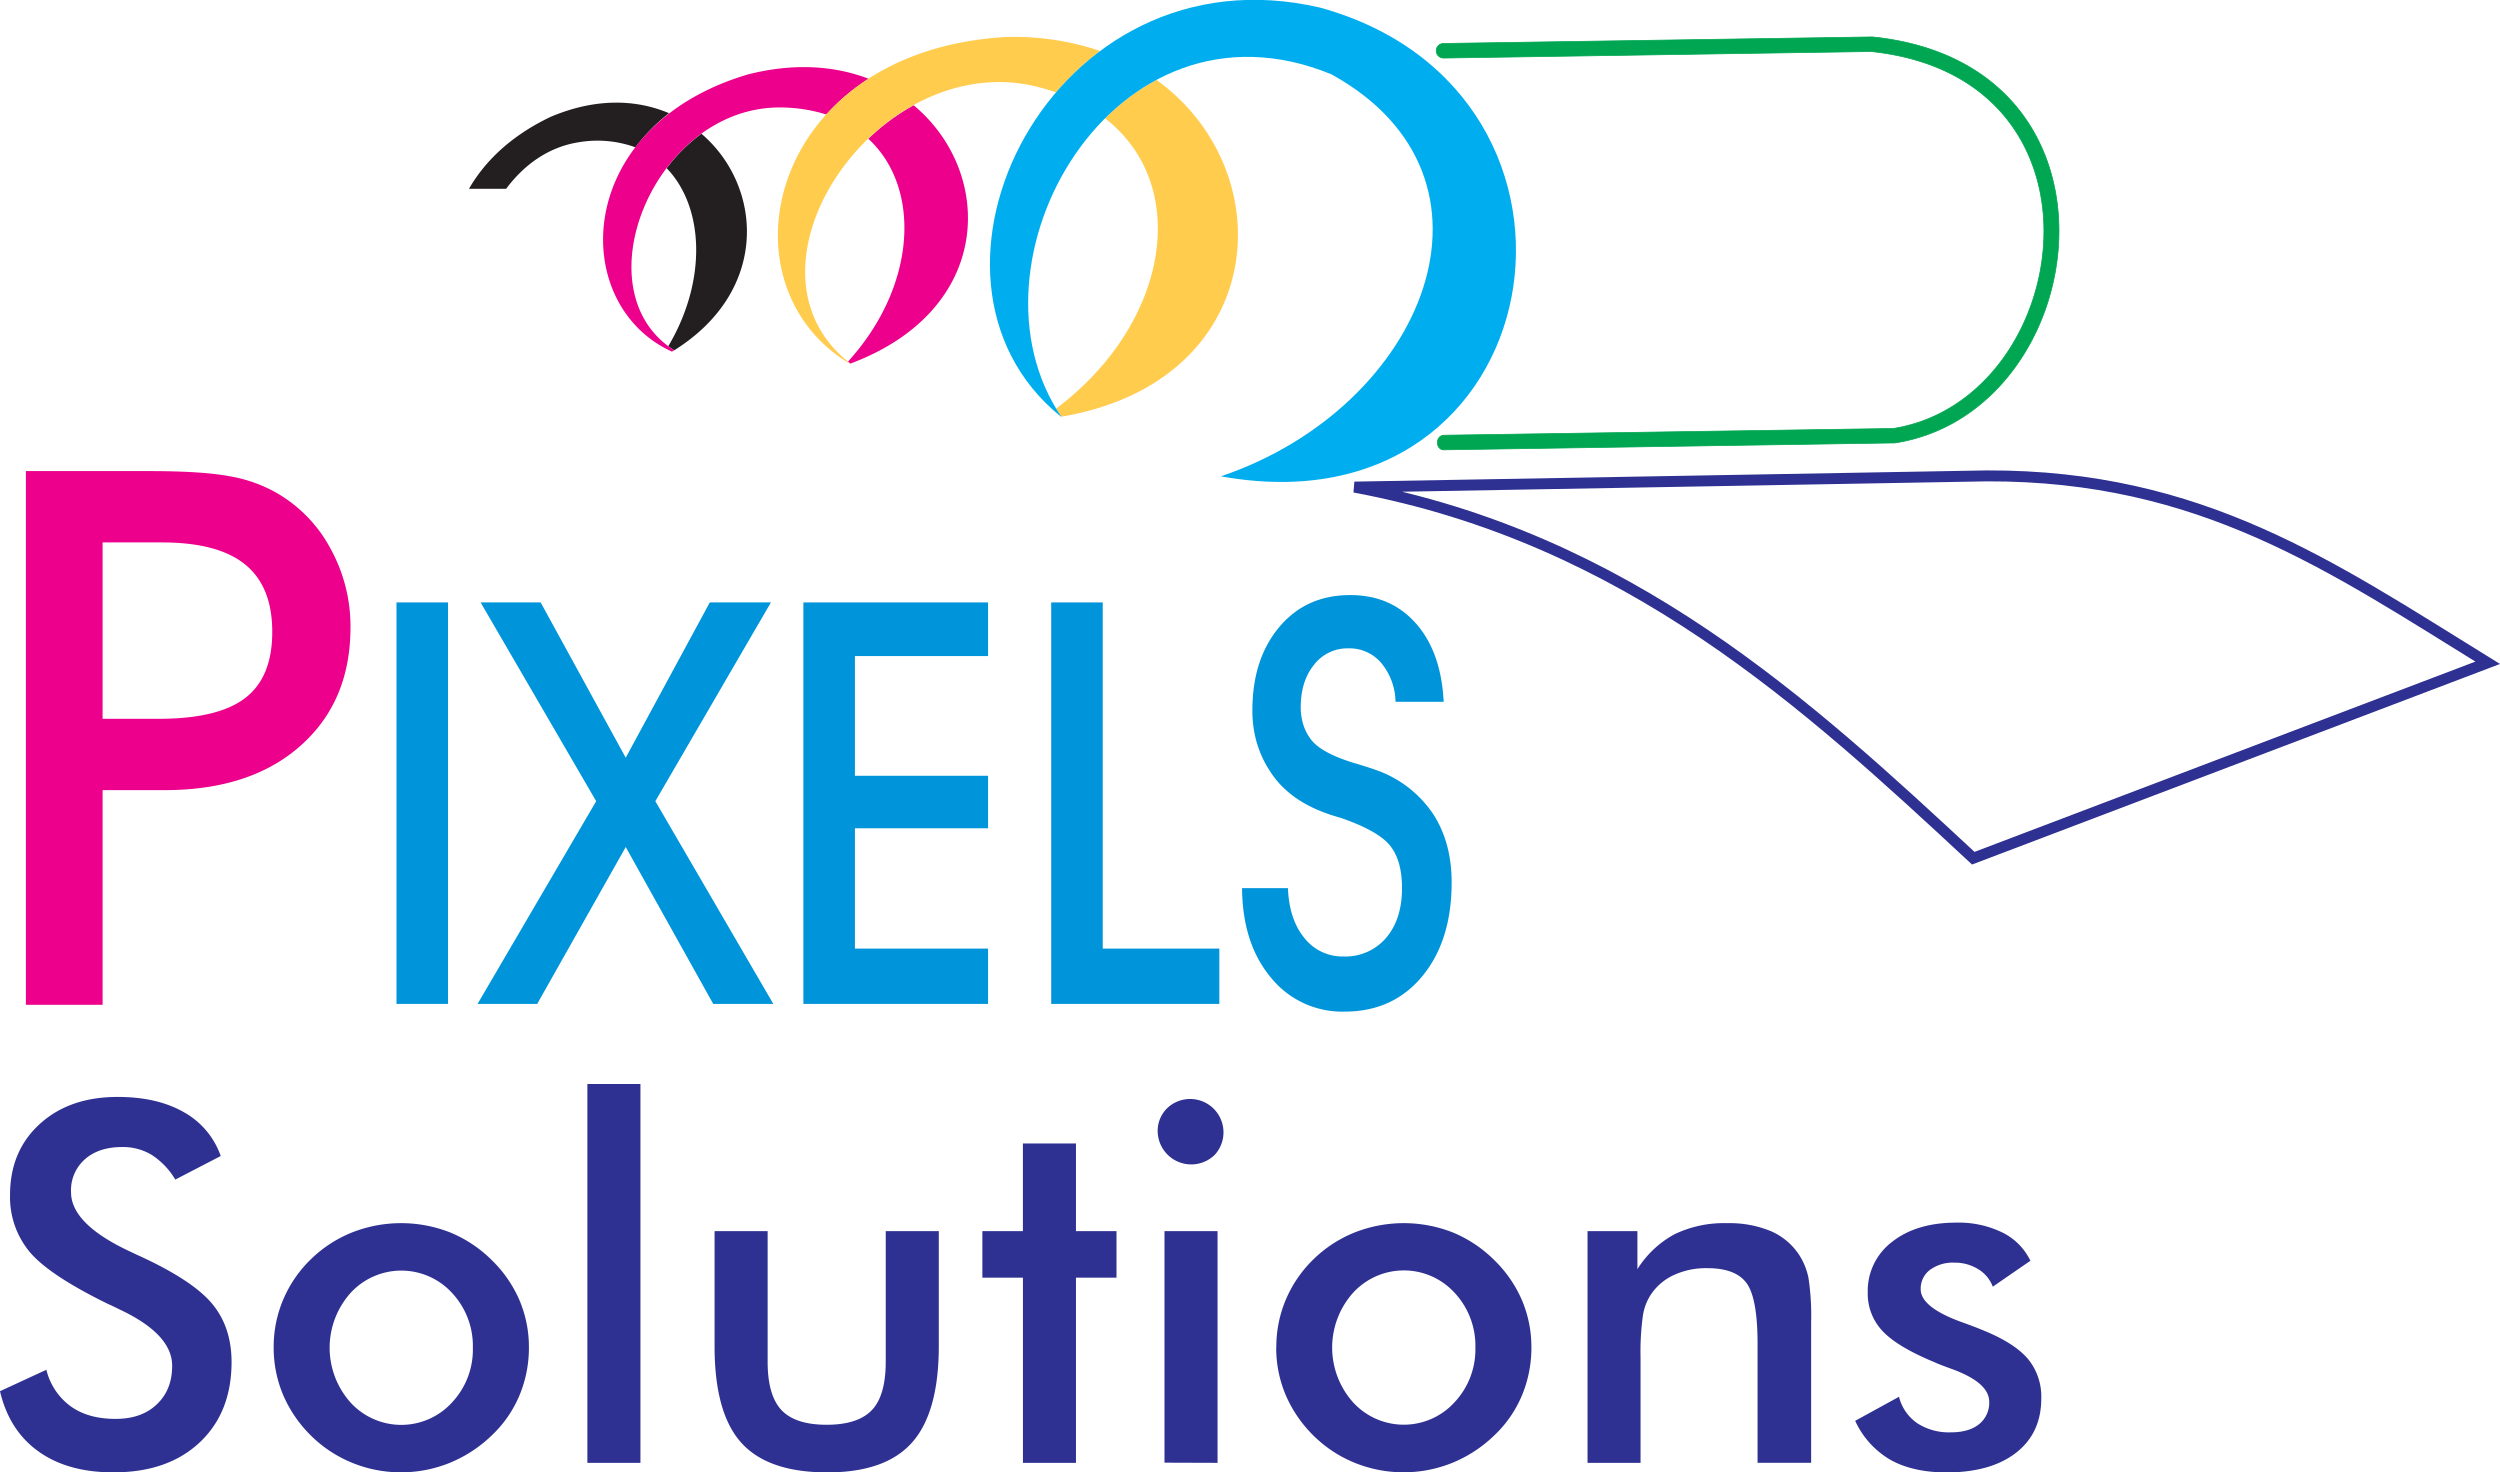
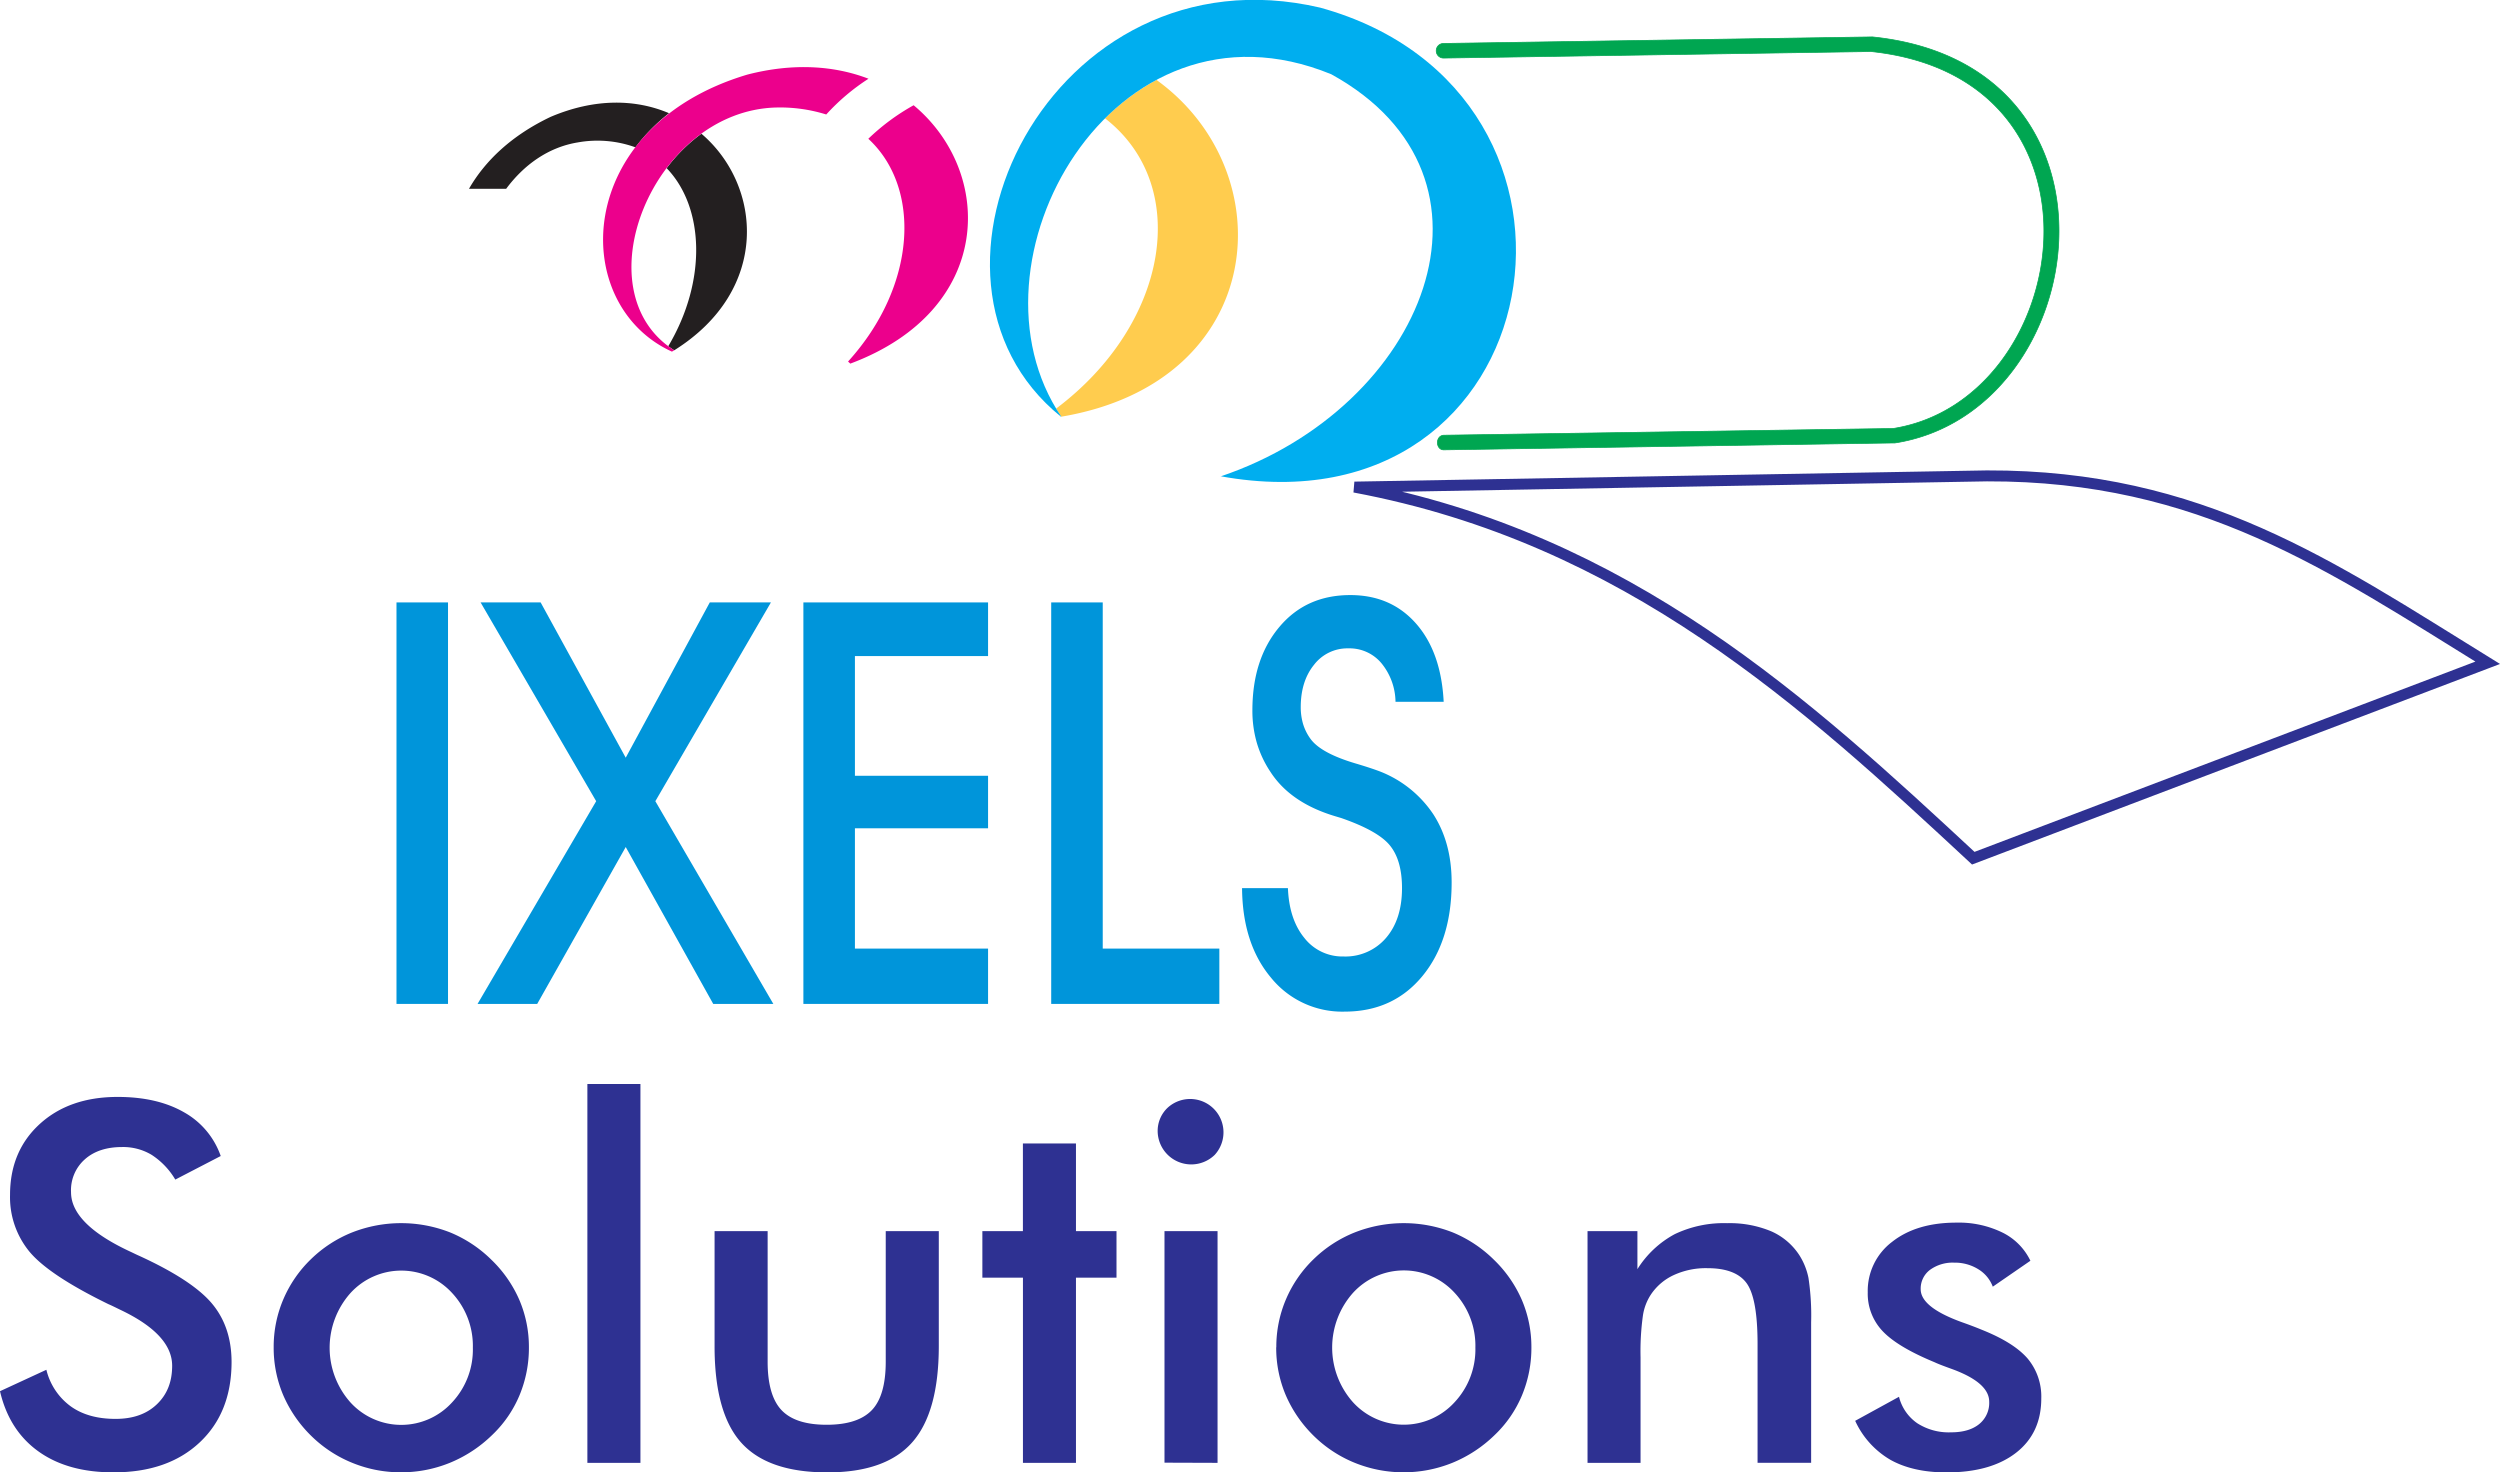
<svg xmlns="http://www.w3.org/2000/svg" viewBox="0 0 684.57 403.17">
  <defs>
    <style>.cls-1{fill:#231f20;}.cls-1,.cls-2,.cls-3,.cls-4,.cls-5{fill-rule:evenodd;}.cls-2,.cls-8{fill:#ec008c;}.cls-3{fill:#ffcc4e;}.cls-4{fill:#00aeef;}.cls-5{fill:#00a651;}.cls-6,.cls-7{fill:none;stroke-miterlimit:2.61;}.cls-6{stroke:#00a651;stroke-width:0.2px;}.cls-7{stroke:#2e3192;stroke-width:3px;}.cls-9{fill:#0095da;}.cls-10{fill:#2e3192;}</style>
  </defs>
  <title>pixel-solution</title>
  <g id="Layer_2" data-name="Layer 2">
    <g id="Layer_1-2" data-name="Layer 1">
      <path class="cls-1" d="M174,40.34A30.52,30.52,0,0,0,158.2,39c-8.11,1.33-14.79,6.21-19.6,12.7H128.42C132.85,44,140.13,37.06,150.78,32c12.27-5.22,23.46-4.82,32.42-1A50.11,50.11,0,0,0,174,40.34" />
      <path class="cls-1" d="M183,94.79c10.68-18,9.81-38.11-.45-48.74a45.58,45.58,0,0,1,9.52-9.43c16.61,14.17,18.94,42.78-7.44,59.3q-.85-.54-1.64-1.12" />
      <path class="cls-2" d="M226.25,31.35a42.51,42.51,0,0,0-13.72-1.91c-33.65.87-53.64,50.23-27.92,66.47l-.61.38c-28.36-12.91-27.23-61.55,20.61-75.85,12.67-3.29,23.94-2.44,33.21,1.12a58,58,0,0,0-11.57,9.79" />
      <path class="cls-2" d="M232.22,99C251,78.35,252.38,51.46,237.77,38a59.61,59.61,0,0,1,12.41-9.18c22.07,18.36,22.14,56-17.34,70.75Z" />
-       <path class="cls-3" d="M289.2,25.3a60.71,60.71,0,0,0-6.84-1.92c-42.92-8.9-82.82,50.32-49.53,76.15l-.12.05C196.36,78,210.18,14.06,275.27,10.14a73.81,73.81,0,0,1,26,3.82A75,75,0,0,0,289.2,25.3" />
      <path class="cls-3" d="M289.2,111.88c30.83-23.15,37.18-61,13.4-79.47a60.38,60.38,0,0,1,14.08-10.52c34.93,25.15,30.71,82.63-26.07,92.21q-.73-1.09-1.41-2.21" />
      <path class="cls-4" d="M334.22,130.46c56.1-18.91,81.69-81.87,30.31-110.13C304.74-4.2,262.07,72,290.61,114.09l-.11,0c-47.13-38.08-2.69-129.19,71-112,84.6,23.34,64.27,145-27.28,128.32" />
      <path class="cls-5" d="M518.45,117.33c49.35-7.89,62.53-96-6.1-103.22L395.28,15.9a2,2,0,0,1,0-4l117.32-1.79h.13c73.63,7.59,60.42,102.7,6.17,111.18l-.15,0-123.47,1.89c-2.17-.08-2.28-3.78,0-4Z" />
      <path class="cls-6" d="M518.45,117.33c49.35-7.89,62.53-96-6.1-103.22L395.28,15.9a2,2,0,0,1,0-4l117.32-1.79h.13c73.63,7.59,60.42,102.7,6.17,111.18l-.15,0-123.47,1.89c-2.17-.08-2.28-3.78,0-4Z" />
      <path class="cls-7" d="M370.89,133.38l173.18-3.07c58.7-.18,94.34,24.77,137.13,51.18L540.34,235C494.76,192.68,445.83,147.42,370.89,133.38Z" />
-       <path class="cls-8" d="M28.09,275.15h-21V129H41q14.34,0,21.82,1.4A39.49,39.49,0,0,1,76,135.12a38.49,38.49,0,0,1,14.56,15.21,44,44,0,0,1,5.41,21.45q0,20.35-13.74,32.48T44.95,216.36H28.09Zm0-78.32H43.44q16.34,0,23.74-5.72T74.55,173q0-12.44-7.47-18.47t-22.92-6H28.09Z" />
      <rect class="cls-9" x="108.57" y="164.96" width="14.11" height="109.94" />
      <polygon class="cls-9" points="171.34 231.94 147.1 274.9 130.77 274.9 163.25 219.39 131.6 164.96 148.04 164.96 171.34 207.48 194.36 164.96 211.1 164.96 179.45 219.39 211.76 274.9 195.3 274.9 171.34 231.94" />
      <polygon class="cls-9" points="270.56 274.9 219.99 274.9 219.99 164.96 270.56 164.96 270.56 179.65 234.1 179.65 234.1 212.43 270.56 212.43 270.56 226.81 234.1 226.81 234.1 259.75 270.56 259.75 270.56 274.9" />
      <polygon class="cls-9" points="333.89 274.9 287.85 274.9 287.85 164.96 301.96 164.96 301.96 259.75 333.89 259.75 333.89 274.9" />
      <path class="cls-9" d="M340.06,243.2h12.61q.34,8.54,4.48,13.61a13.2,13.2,0,0,0,10.73,5.1,14.61,14.61,0,0,0,11.67-5.1c2.9-3.38,4.36-7.94,4.36-13.61q0-7.5-3.2-11.55c-2.12-2.73-6.6-5.26-13.38-7.63l-1.8-.54q-12.2-3.67-17.66-12.14a29,29,0,0,1-3.7-7.88,31.58,31.58,0,0,1-1.23-8.94c0-9.43,2.47-17,7.4-22.86s11.4-8.71,19.42-8.71q11.13,0,18,7.81t7.56,21.42H382.13a17,17,0,0,0-3.91-10.64,11.37,11.37,0,0,0-9-4,11.49,11.49,0,0,0-9.41,4.51q-3.63,4.49-3.63,11.6a16.16,16.16,0,0,0,.66,4.66,13.55,13.55,0,0,0,2.08,4.1q2.88,3.86,12.29,6.65c2.88.85,5.12,1.6,6.67,2.19A31.13,31.13,0,0,1,392.5,223q5,7.77,5,18.63,0,15.92-8,25.64t-21.26,9.74a25.08,25.08,0,0,1-20.21-9.3q-7.81-9.31-7.92-24.56" />
      <path class="cls-10" d="M508,389.06,520,382.48a12.46,12.46,0,0,0,5,7.24,15.92,15.92,0,0,0,9.27,2.49c3.27,0,5.82-.75,7.67-2.24a7.47,7.47,0,0,0,2.76-6.14q0-5.14-9.89-8.84c-2.22-.8-4-1.46-5.14-2q-10.18-4.21-14.23-8.57a14.9,14.9,0,0,1-4-10.55,16.82,16.82,0,0,1,6.65-13.8q6.68-5.28,17.63-5.28a27.2,27.2,0,0,1,12.61,2.72,16.59,16.59,0,0,1,7.65,7.72l-10.3,7.1a9.48,9.48,0,0,0-4-4.8,12.13,12.13,0,0,0-6.58-1.78,10.5,10.5,0,0,0-6.65,2,6.41,6.41,0,0,0-2.51,5.28q0,4.93,11.21,9c2.38.84,4.2,1.55,5.48,2.08,5.85,2.33,10,4.93,12.56,7.86a16.21,16.21,0,0,1,3.77,10.94q0,9.52-6.9,14.89t-19,5.39c-6.19,0-11.35-1.17-15.44-3.47A23.75,23.75,0,0,1,508,389.06m-73.29,11.51V337.12h13.66v10.41a27.32,27.32,0,0,1,10.23-9.59,31.16,31.16,0,0,1,14.34-3A29.56,29.56,0,0,1,485,337.16a17.65,17.65,0,0,1,7.79,6.67,18.24,18.24,0,0,1,2.42,6.1,68.89,68.89,0,0,1,.73,12.17v38.46H481.27V368q0-12.5-3-16.63t-10.83-4.11a21,21,0,0,0-9.07,1.87,15.13,15.13,0,0,0-6.26,5.28,14.31,14.31,0,0,0-2.24,5.87,70.86,70.86,0,0,0-.64,11.4v28.89Zm-85.22-31.66a33.1,33.1,0,0,1,2.65-13.13,33.58,33.58,0,0,1,7.58-11,34.44,34.44,0,0,1,11.26-7.31,36.71,36.71,0,0,1,26.82,0A35,35,0,0,1,409.12,345,34.16,34.16,0,0,1,416.74,356a32.72,32.72,0,0,1,2.6,12.9,33.79,33.79,0,0,1-2.58,13.18A32.08,32.08,0,0,1,409.23,393a36.15,36.15,0,0,1-11.58,7.58,35.64,35.64,0,0,1-26.63,0,34.49,34.49,0,0,1-11.33-7.45A35,35,0,0,1,352.06,382,33.27,33.27,0,0,1,349.46,368.91ZM404,369a21.24,21.24,0,0,0-5.69-15,18.84,18.84,0,0,0-27.8,0,22.51,22.51,0,0,0,0,30,18.81,18.81,0,0,0,27.77,0A21.15,21.15,0,0,0,404,369Zm-85.13,31.52V337.12H333.4v63.45ZM317,309.71a8.73,8.73,0,0,1,2.72-6.37,9.13,9.13,0,0,1,12.9,12.9A9.2,9.2,0,0,1,317,309.71Zm-36.89,90.86v-50.7H269V337.12h11.1v-24h14.53v24h11.1v12.75h-11.1v50.7ZM210.2,337.12v35.77c0,6.14,1.28,10.58,3.81,13.25s6.65,4,12.36,4,9.82-1.35,12.36-4,3.81-7.1,3.81-13.25V337.12h14.53v31.41q0,18.19-7.29,26.43t-23.27,8.22q-16.24,0-23.55-8.15t-7.29-26.49V337.12Zm-49.36,63.45V296.83h14.53V400.57Zm-85.9-31.66a33.09,33.09,0,0,1,2.65-13.13,33.58,33.58,0,0,1,7.58-11,34.44,34.44,0,0,1,11.26-7.31,36.71,36.71,0,0,1,26.82,0A35,35,0,0,1,134.6,345,34.16,34.16,0,0,1,142.23,356a32.73,32.73,0,0,1,2.6,12.9,33.8,33.8,0,0,1-2.58,13.18A32.08,32.08,0,0,1,134.71,393a36.15,36.15,0,0,1-11.58,7.58,35.33,35.33,0,0,1-13.38,2.58,35,35,0,0,1-13.25-2.58,34.5,34.5,0,0,1-11.33-7.45A35,35,0,0,1,77.54,382,33.27,33.27,0,0,1,74.94,368.91Zm54.54.14a21.24,21.24,0,0,0-5.69-15,18.84,18.84,0,0,0-27.8,0,22.51,22.51,0,0,0,0,30,18.81,18.81,0,0,0,27.77,0A21.15,21.15,0,0,0,129.48,369ZM0,380.95l12.7-5.87a17.47,17.47,0,0,0,6.65,10q4.8,3.46,12.31,3.45c4.75,0,8.5-1.32,11.3-4s4.18-6.14,4.18-10.55q0-8.63-14.34-15.39c-1.35-.66-2.38-1.17-3.08-1.46q-16.21-7.91-21.58-14.3a23.49,23.49,0,0,1-5.39-15.62q0-12,8.13-19.42t21.33-7.42q10.83,0,18.14,4.18a22,22,0,0,1,10.09,12L48,323a20.52,20.52,0,0,0-6.46-6.76,15.18,15.18,0,0,0-8.09-2.15c-4.27,0-7.7,1.12-10.21,3.36a11.29,11.29,0,0,0-3.79,9q0,8.84,16.63,16.47c.85.41,1.51.73,2,.94Q52.62,350.52,58,356.9t5.41,16q0,13.91-8.77,22.11T31,403.17q-12.51,0-20.51-5.76T0,380.95Z" />
    </g>
  </g>
</svg>